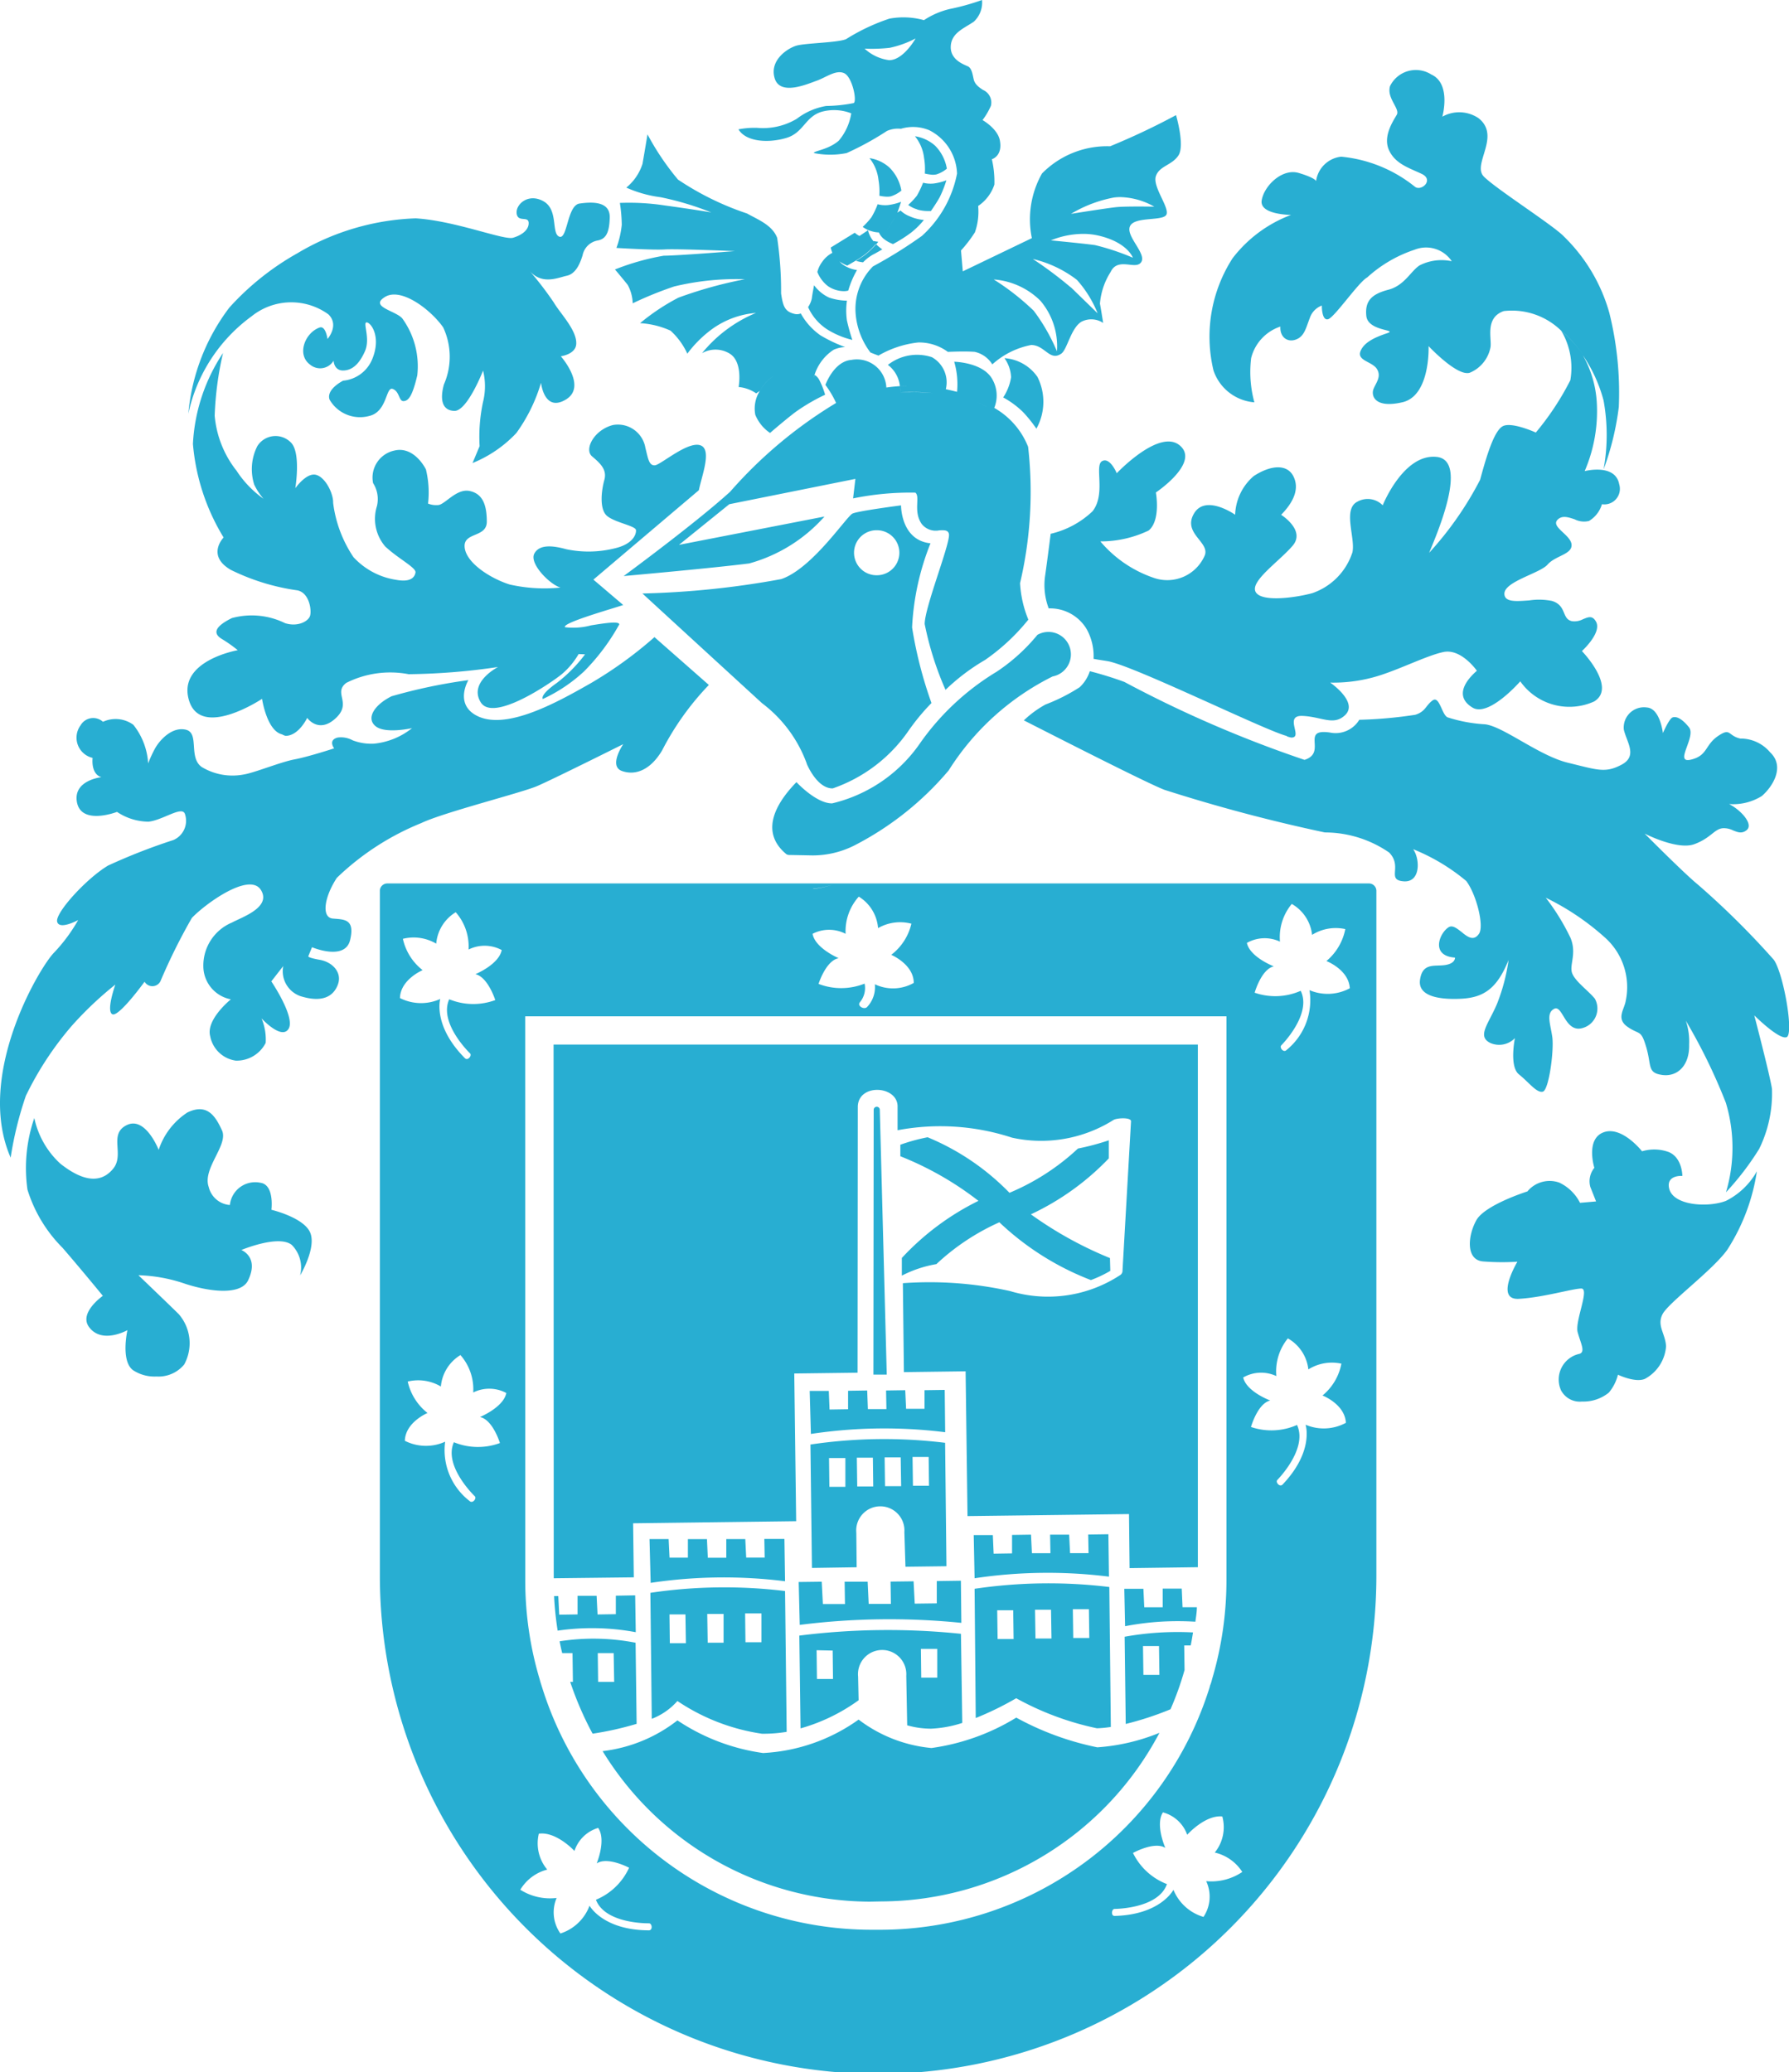
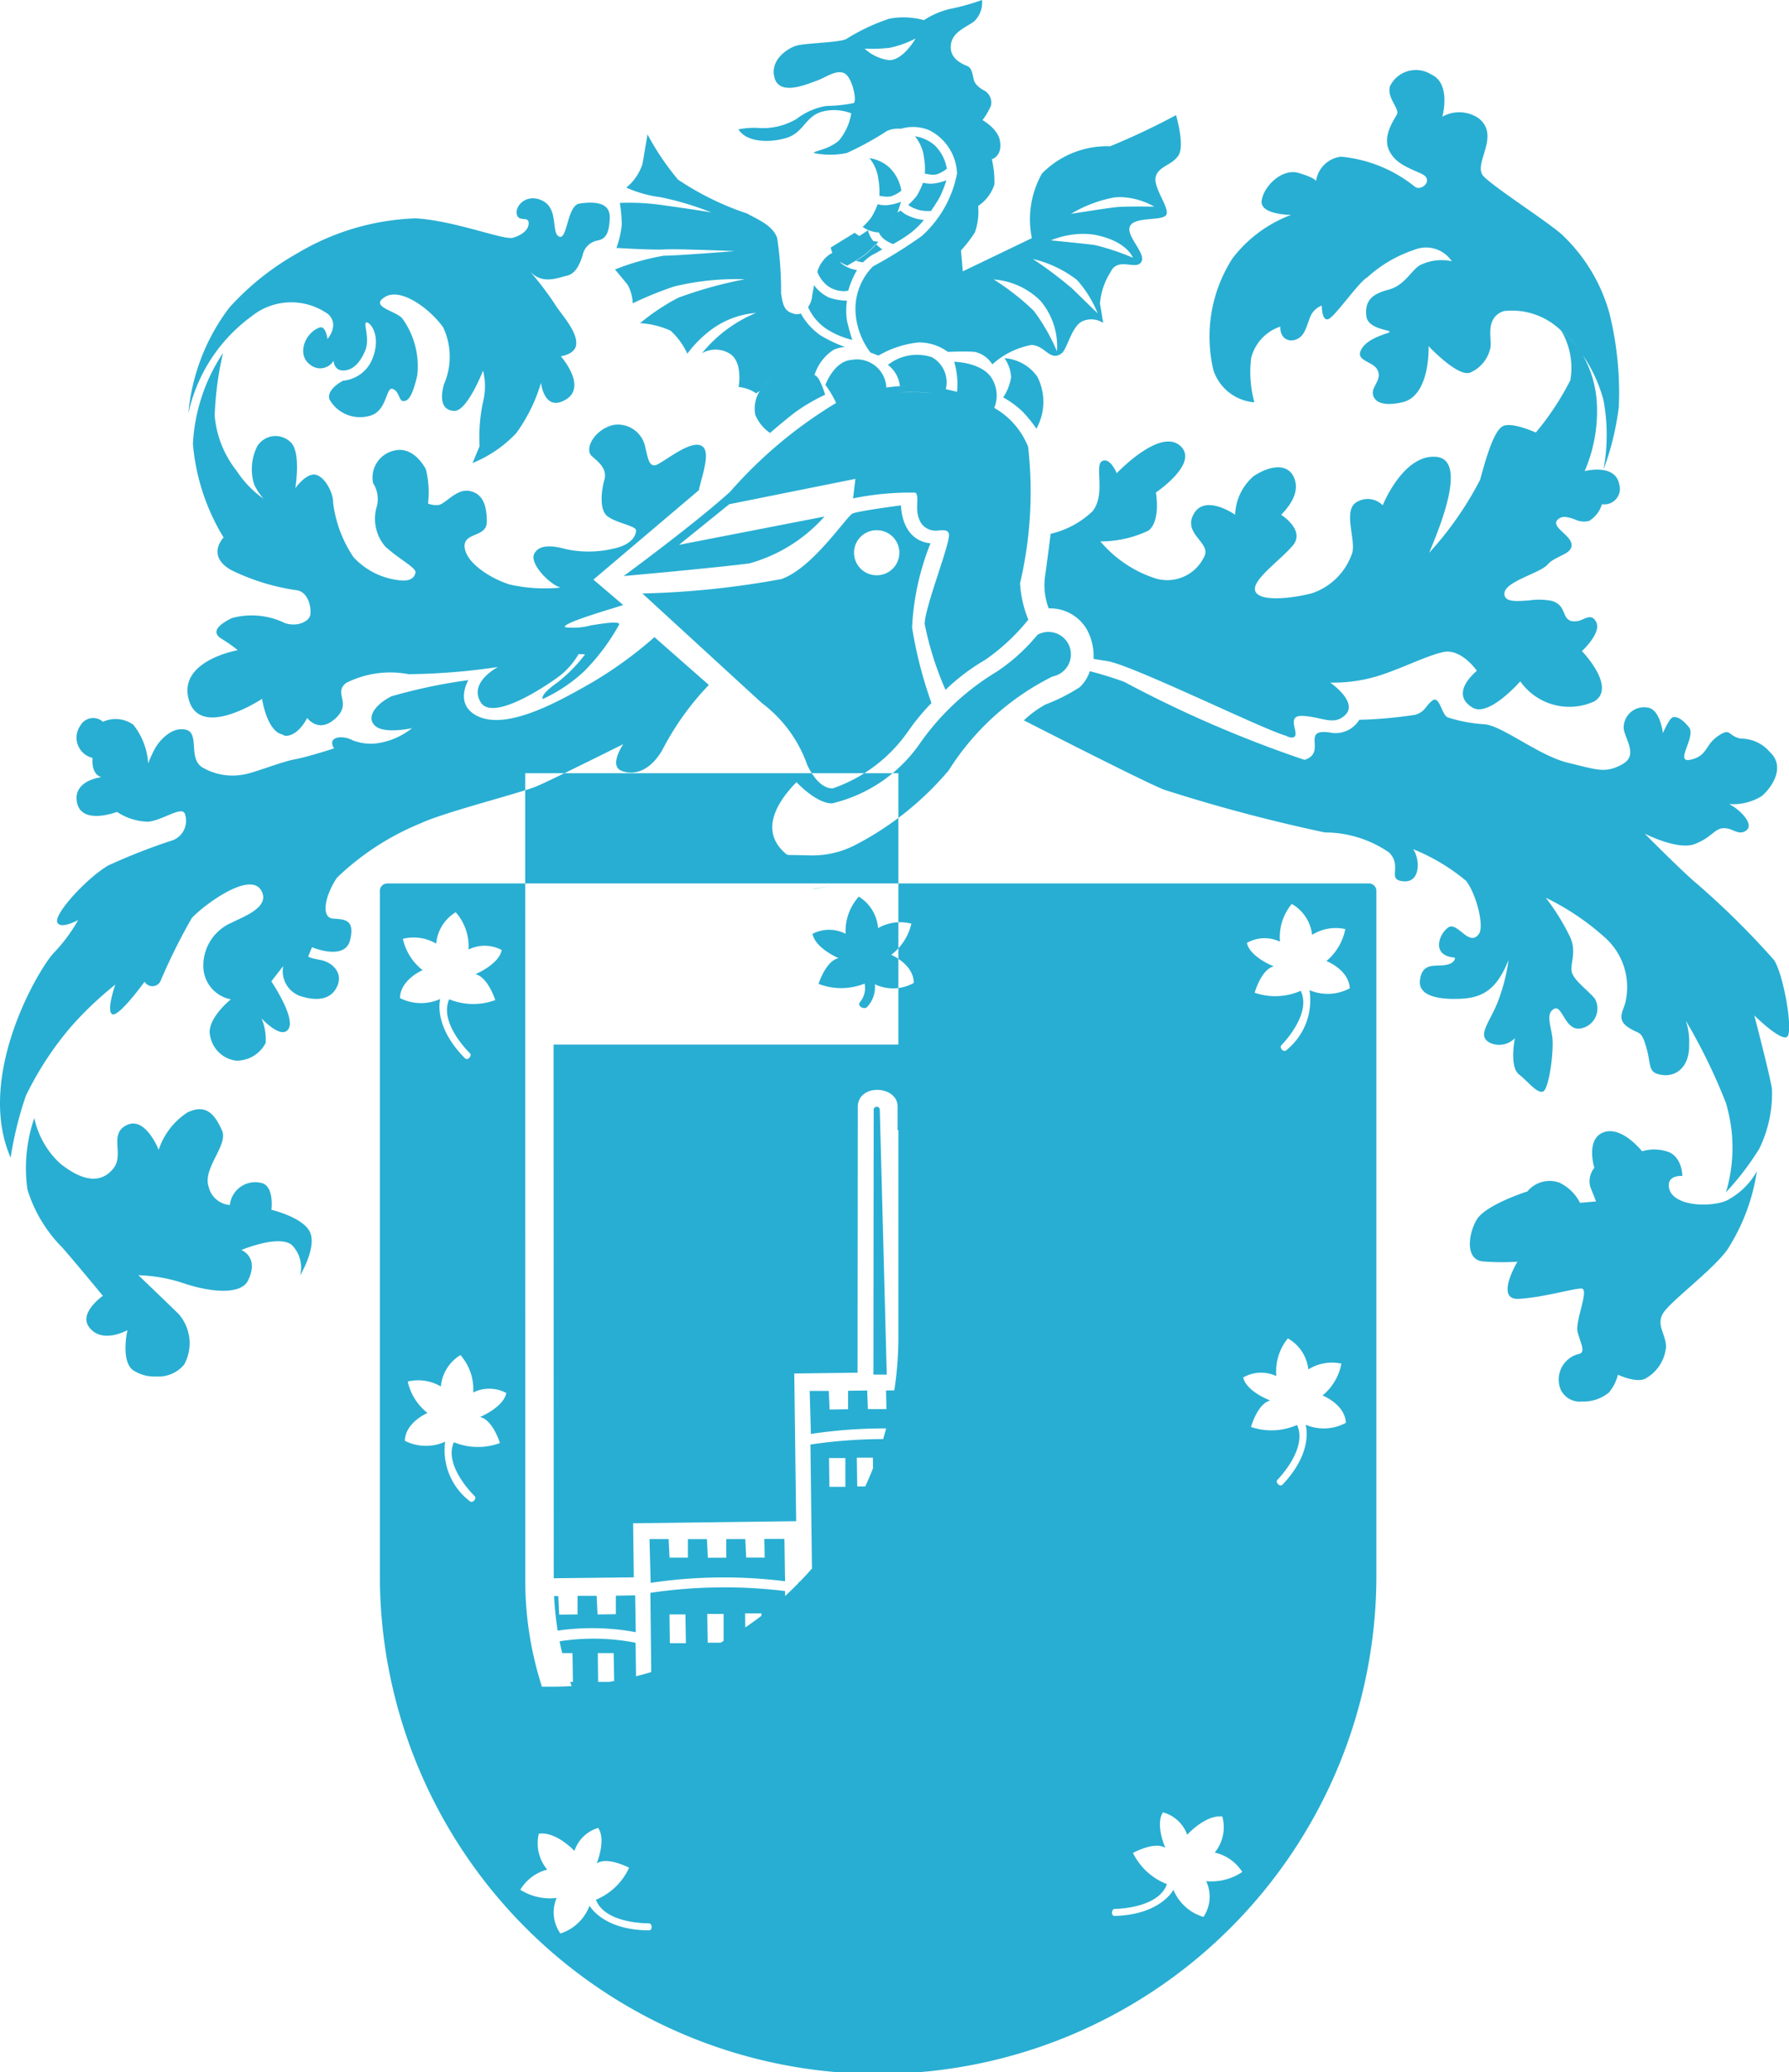
<svg xmlns="http://www.w3.org/2000/svg" width="31.083" height="36" viewBox="0 0 31.083 36">
-   <path id="Unión_36" data-name="Unión 36" d="M6.6,27.37V15.476a.129.129,0,0,1,.129-.129H23.785a.129.129,0,0,1,.129.129V27.37a8.657,8.657,0,0,1-17.314,0Zm3.137,6.218a.8.8,0,0,0,.506-.483s.23.426,1.031.428c.071,0,.057-.124,0-.122,0,0-.758.015-.92-.409a1.092,1.092,0,0,0,.576-.556s-.375-.2-.563-.075c0,0,.17-.407.026-.617a.617.617,0,0,0-.412.4s-.314-.341-.619-.3a.71.71,0,0,0,.146.624.771.771,0,0,0-.468.35.966.966,0,0,0,.631.143A.636.636,0,0,0,9.736,33.587Zm-.611-6.159v.026a6,6,0,0,0,.251,1.719c.007.026.014.052.022.076s.01.033.016.05a6,6,0,0,0,5.7,4.223h.205a6,6,0,0,0,5.7-4.223c0-.017.011-.033.016-.05a.653.653,0,0,0,.022-.076,6.032,6.032,0,0,0,.251-1.719v-9.8H9.125ZM20.91,33.3a.633.633,0,0,0,.047-.621.962.962,0,0,0,.627-.16.773.773,0,0,0-.478-.337.7.7,0,0,0,.131-.627c-.3-.03-.61.318-.61.318a.615.615,0,0,0-.422-.389c-.137.214.042.617.042.617-.189-.12-.562.088-.562.088a1.093,1.093,0,0,0,.59.541c-.15.43-.908.431-.908.431-.056,0-.068.125,0,.122.8-.021,1.021-.454,1.021-.454A.809.809,0,0,0,20.91,33.3ZM8.16,26.076c.051.05.129-.047.088-.085,0,0-.548-.523-.362-.937a1.1,1.1,0,0,0,.8.014s-.124-.407-.347-.452c0,0,.409-.168.458-.417a.624.624,0,0,0-.575-.009A.9.9,0,0,0,8,23.54a.711.711,0,0,0-.34.546A.772.772,0,0,0,7.084,24a.96.96,0,0,0,.344.546s-.385.16-.394.483a.81.81,0,0,0,.7.016A1.115,1.115,0,0,0,8.16,26.076Zm14.034-.368c-.04.038.04.133.09.081.552-.579.4-1.039.4-1.039a.807.807,0,0,0,.7-.033c-.016-.324-.406-.475-.406-.475a.941.941,0,0,0,.328-.553.77.77,0,0,0-.574.1.709.709,0,0,0-.356-.539.906.906,0,0,0-.2.655.624.624,0,0,0-.576.024c.056.247.47.4.47.4-.22.051-.335.46-.335.46a1.1,1.1,0,0,0,.8-.035C22.729,25.169,22.194,25.708,22.194,25.708ZM8.078,18.383c.051.05.127-.047.088-.085,0,0-.548-.525-.361-.939a1.1,1.1,0,0,0,.8.014s-.126-.4-.345-.45c0,0,.408-.168.457-.419a.626.626,0,0,0-.576-.009.9.9,0,0,0-.223-.648.708.708,0,0,0-.339.546A.77.77,0,0,0,7,16.309a.946.946,0,0,0,.343.544s-.386.162-.394.485a.81.81,0,0,0,.7.016S7.515,17.816,8.078,18.383Zm14.185-.225c-.04.04.04.136.089.083a1.114,1.114,0,0,0,.4-1.04.809.809,0,0,0,.7-.033c-.017-.323-.406-.473-.406-.473a.966.966,0,0,0,.328-.555.773.773,0,0,0-.577.1.707.707,0,0,0-.353-.537.9.9,0,0,0-.205.655.626.626,0,0,0-.575.022c.054.249.468.407.468.407-.218.05-.333.458-.333.458a1.093,1.093,0,0,0,.8-.033C22.8,17.621,22.263,18.158,22.263,18.158Zm-7.318-.752c-.063.064.06.137.116.092a.5.5,0,0,0,.139-.4.73.73,0,0,0,.676-.023c0-.323-.391-.488-.391-.488a.952.952,0,0,0,.35-.541.769.769,0,0,0-.579.077.706.706,0,0,0-.335-.547.9.9,0,0,0-.229.646.623.623,0,0,0-.574,0c.044.25.453.423.453.423-.223.042-.349.447-.349.447a1.094,1.094,0,0,0,.8-.005A.383.383,0,0,1,14.944,17.406Zm7.142-1.792h0l0,0A.01.01,0,0,0,22.086,15.614Zm-8.013-.173h0Zm.056,0a1.5,1.5,0,0,0,.355-.079A1.5,1.5,0,0,1,14.129,15.437Zm.984,17.594A5.471,5.471,0,0,1,10.47,30.42a2.6,2.6,0,0,0,1.3-.534,3.558,3.558,0,0,0,1.488.567,3.121,3.121,0,0,0,1.66-.581,2.462,2.462,0,0,0,1.266.494,3.816,3.816,0,0,0,1.473-.528,5.007,5.007,0,0,0,1.408.516,3.479,3.479,0,0,0,1.08-.252,5.488,5.488,0,0,1-4.828,2.929ZM9.954,30.507h0a.069.069,0,0,0,.008.018A.17.17,0,0,0,9.954,30.507Zm-.047-1.29h.047l-.007-.5-.179,0c-.017-.067-.032-.137-.045-.205a3.828,3.828,0,0,1,1.32.025l.018,1.409a5.462,5.462,0,0,1-.765.171A5.727,5.727,0,0,1,9.907,29.217Zm.479-.5.006.5.279,0-.009-.5Zm1.382.834a1.13,1.13,0,0,1-.444.308L11.3,27.67a8.742,8.742,0,0,1,2.34-.031l.028,2.446a2.435,2.435,0,0,1-.411.033H13.24A3.551,3.551,0,0,1,11.769,29.549Zm-.136-1.506.006.5.279,0-.008-.5Zm.656-.008.008.5.276,0,0-.5Zm.658-.009.006.5.278,0,0-.5Zm2.816,1.945-.016-.861a.42.42,0,1,0-.837.012l.009.412a3.2,3.2,0,0,1-1.009.489l-.021-1.612a12.32,12.32,0,0,1,2.808-.031l.023,1.548a2.028,2.028,0,0,1-.539.1h-.016A1.511,1.511,0,0,1,15.764,29.972Zm-1.574-1.306.006.5.279,0-.006-.494ZM16,28.644l.006.5.278,0,0-.5Zm1.653.859a5.383,5.383,0,0,1-.7.342L16.933,27.6a8.771,8.771,0,0,1,2.341-.031L19.3,30a1.95,1.95,0,0,1-.236.023h-.006A5.033,5.033,0,0,1,17.654,29.5Zm-.327-1.53.007.5.278,0-.007-.5Zm.657-.009.008.5.278,0-.008-.5Zm.657-.009.007.5.279,0-.007-.5Zm.9.478a5.177,5.177,0,0,1,1.188-.075c-.012.075-.024.151-.04.226l-.113,0,.006.427a5.258,5.258,0,0,1-.244.682,5.411,5.411,0,0,1-.778.255Zm.319.162.007.5.278,0-.007-.5ZM9.689,28.327a5.514,5.514,0,0,1-.062-.6H9.7l.016.323.319-.005,0-.323.331,0,.016.324.318-.005,0-.321.336-.006.01.64A4.142,4.142,0,0,0,9.689,28.327Zm9.845-.727.332,0,.015.321.32,0,0-.324.331,0,.014.323.249,0c0,.083-.015.169-.026.252a4.824,4.824,0,0,0-1.221.078Zm-5.657-.118.4-.005.02.388.384,0-.006-.388.4,0,.018.386.386,0-.006-.388.4-.005.02.388.383-.005,0-.387.419-.006.008.732a12.408,12.408,0,0,0-2.808.035Zm-2.592-.746.332,0,.016.323.319,0,0-.322.331,0,.015.323.321,0,0-.324.33,0,.016.322.321,0-.006-.324.349,0,.011.735a8.564,8.564,0,0,0-2.335.028Zm-1.667-8.59H20.812v9.079l-1.186.016-.01-.939-2.806.035-.033-2.515-1.072.014-.018-1.545a6.444,6.444,0,0,1,1.862.137,2.284,2.284,0,0,0,1.917-.28.088.088,0,0,0,.037-.075l.148-2.595c0-.07-.236-.058-.3-.025a2.359,2.359,0,0,1-1.768.31,4.005,4.005,0,0,0-1.988-.129l0-.422c-.012-.356-.679-.391-.691.009L14.9,23.846l-1.1.014.033,2.566L11,26.462l.012.939-1.391.016Zm7.3,8.521.332,0,.014.323.32-.005,0-.321.329-.005.016.323.322,0-.006-.323.331,0,.016.322.321,0-.006-.324.351-.005.01.737a8.563,8.563,0,0,0-2.335.028Zm-2.837-1.573a8.688,8.688,0,0,1,2.34-.03l.023,2.144-.712.009-.019-.6a.419.419,0,1,0-.835.009l.006.6-.777.012Zm.323.235.006.5.278,0,0-.5Zm.483-.007.007.5.278,0-.006-.5Zm.483-.005.007.5.28,0-.008-.5Zm.485-.007.007.5.279,0-.006-.5Zm-1.787-1.147.332,0,.013.323.322-.005,0-.321.332-.005.012.323.322,0-.006-.323.333-.005.015.323.32,0,0-.323.351-.005.008.735a8.544,8.544,0,0,0-2.333.03Zm13.059,0a.457.457,0,0,1,.317-.645c.106-.035.018-.185-.033-.376s.214-.759.063-.758-.66.155-1.085.179-.025-.645-.025-.645a4.193,4.193,0,0,1-.6-.005c-.3-.028-.262-.449-.113-.716s.887-.5.887-.5a.5.5,0,0,1,.554-.153.774.774,0,0,1,.36.351l.279-.024s-.031-.078-.1-.252a.37.37,0,0,1,.07-.332s-.157-.5.161-.617.668.33.668.33a.734.734,0,0,1,.466.014c.235.1.234.414.234.414s-.274-.022-.232.205c.054.309.666.351.988.229a1.265,1.265,0,0,0,.539-.515,3.468,3.468,0,0,1-.516,1.366c-.262.363-1.023.918-1.124,1.118s.049.331.062.556a.7.7,0,0,1-.369.567c-.168.071-.467-.073-.467-.073a.777.777,0,0,1-.158.311.7.7,0,0,1-.467.155A.367.367,0,0,1,27.13,24.166ZM2.308,23.8c-.214-.165-.094-.693-.094-.693s-.446.252-.669-.057c-.178-.247.242-.539.242-.539s-.378-.462-.7-.834a2.455,2.455,0,0,1-.61-1.012,2.673,2.673,0,0,1,.119-1.243,1.5,1.5,0,0,0,.449.79c.343.273.683.384.923.088.2-.248-.088-.6.236-.756s.553.431.553.431a1.234,1.234,0,0,1,.5-.65c.34-.163.484.058.6.312s-.344.659-.231.982a.409.409,0,0,0,.368.314.442.442,0,0,1,.533-.386c.244.037.189.469.189.469s.567.134.675.4-.176.74-.176.74a.559.559,0,0,0-.146-.53c-.229-.183-.876.089-.876.089s.316.118.117.528c-.115.24-.592.219-1.086.061a2.722,2.722,0,0,0-.819-.151s.511.489.7.675a.77.77,0,0,1,.095.876.578.578,0,0,1-.482.208A.676.676,0,0,1,2.308,23.8ZM15.18,19.279a.053.053,0,1,1,.106,0l.121,4.6h-.232Zm2.184,1.954a3.97,3.97,0,0,0-1.095.727,2.061,2.061,0,0,0-.6.2l0-.307A4.557,4.557,0,0,1,17,20.861a5.54,5.54,0,0,0-1.357-.775l0-.2a3.224,3.224,0,0,1,.474-.13,4.242,4.242,0,0,1,1.422.965,4,4,0,0,0,1.19-.769,4.273,4.273,0,0,0,.536-.143l0,.314a4.531,4.531,0,0,1-1.354.972,6.635,6.635,0,0,0,1.374.76l.006.222a2.142,2.142,0,0,1-.337.16A4.831,4.831,0,0,1,17.363,21.233Zm12.626-2.065a9.83,9.83,0,0,0-.7-1.437,1.121,1.121,0,0,1,.058.413c.01.362-.2.565-.465.53s-.186-.16-.279-.478-.114-.212-.323-.356-.059-.3-.034-.457a1.154,1.154,0,0,0-.366-1.1,4.429,4.429,0,0,0-1.024-.688,3.9,3.9,0,0,1,.431.7c.114.283-.033.478.032.623s.275.29.39.431a.352.352,0,0,1-.245.517c-.134.024-.215-.075-.277-.174s-.113-.206-.185-.167c-.144.076-.066.259-.033.488s-.058.923-.164.951-.243-.163-.415-.3-.07-.63-.07-.63a.381.381,0,0,1-.43.083c-.234-.118-.029-.328.12-.681a3.292,3.292,0,0,0,.2-.76c-.2.5-.435.65-.81.673-.341.019-.771-.021-.729-.327s.257-.229.439-.258.168-.129.168-.129c-.432-.03-.268-.429-.11-.527.068-.043.146.021.228.085.1.082.207.164.3.028s-.047-.687-.222-.917a3.436,3.436,0,0,0-.922-.552c.12.168.134.583-.168.558s-.01-.254-.249-.5a1.97,1.97,0,0,0-1.117-.349,28.554,28.554,0,0,1-2.789-.741c-.3-.115-1.895-.928-2.441-1.206a1.785,1.785,0,0,1,.377-.276,3.148,3.148,0,0,0,.593-.3.661.661,0,0,0,.176-.278,6.2,6.2,0,0,1,.6.186A20.644,20.644,0,0,0,22.665,13.2c.4-.124-.077-.549.44-.475a.482.482,0,0,0,.512-.221,7.623,7.623,0,0,0,.973-.087c.181-.057.178-.16.3-.249s.161.256.263.294a2.572,2.572,0,0,0,.644.12c.316.031.939.546,1.448.669s.644.184.929.033.088-.393.039-.61a.352.352,0,0,1,.4-.384c.232.016.279.445.279.445s.107-.247.166-.271.156.007.287.17-.266.631.03.563.244-.253.472-.409.169-.007.39.042a.669.669,0,0,1,.517.238c.266.249.044.6-.144.761a.946.946,0,0,1-.568.139c.2.1.438.354.3.457-.084.063-.154.03-.232,0a.364.364,0,0,0-.159-.038c-.161,0-.217.17-.514.278s-.862-.184-.862-.184.682.688.924.885a14.212,14.212,0,0,1,1.32,1.307c.168.236.353,1.292.223,1.344s-.562-.378-.562-.378.276,1.057.307,1.277a2.182,2.182,0,0,1-.222,1.042,4.815,4.815,0,0,1-.577.754A2.706,2.706,0,0,0,29.989,19.168ZM.936,16.552a2.865,2.865,0,0,0,.422-.569s-.329.18-.365.028.506-.749.885-.975a10.3,10.3,0,0,1,1.134-.443.364.364,0,0,0,.2-.456c-.053-.141-.383.111-.632.137a1,1,0,0,1-.547-.17s-.644.249-.7-.193c-.045-.36.428-.41.428-.41-.189-.057-.152-.335-.152-.335A.361.361,0,0,1,1.4,12.6a.253.253,0,0,1,.389-.061.523.523,0,0,1,.528.052,1.188,1.188,0,0,1,.257.671,2.152,2.152,0,0,1,.118-.257c.077-.141.293-.386.536-.329s.041.478.275.647a1.034,1.034,0,0,0,.738.13c.18-.029.639-.217.876-.261S5.806,13,5.806,13s-.111-.141.058-.187a.422.422,0,0,1,.264.048.91.91,0,0,0,.367.058,1.251,1.251,0,0,0,.664-.27s-.466.106-.635-.035-.013-.374.28-.519a9.307,9.307,0,0,1,1.334-.28s-.241.4.127.608c.511.289,1.431-.231,2-.555a7.041,7.041,0,0,0,1.106-.8l.945.831a4.8,4.8,0,0,0-.811,1.135c-.2.339-.463.445-.7.359s.024-.466.024-.466-1.228.614-1.5.73-1.625.457-2.007.64a4.6,4.6,0,0,0-1.47.953c-.226.348-.266.69-.069.707s.388.005.3.373-.662.125-.662.125l-.064.156s-.021.024.2.063.392.221.313.431-.276.316-.649.2a.459.459,0,0,1-.3-.523l-.207.266s.422.624.3.824-.47-.181-.47-.181a.947.947,0,0,1,.072.426.565.565,0,0,1-.519.308A.527.527,0,0,1,3.652,18c-.078-.289.359-.64.359-.64a.588.588,0,0,1-.478-.565.81.81,0,0,1,.5-.77c.164-.09.688-.262.5-.565-.2-.318-.972.245-1.2.487a10.2,10.2,0,0,0-.546,1.1.157.157,0,0,1-.275.007s-.448.619-.56.565.052-.515.052-.515a6.081,6.081,0,0,0-.76.72,5.578,5.578,0,0,0-.795,1.213A6.182,6.182,0,0,0,.185,20.11C-.438,18.683.692,16.8.936,16.552Zm12.762-1.7-.031-.01c-.524-.428-.1-.977.171-1.255,0,0,.343.372.62.369A2.578,2.578,0,0,0,15.993,12.9a4.412,4.412,0,0,1,1.325-1.232,3.2,3.2,0,0,0,.707-.64.39.39,0,1,1,.264.723,4.5,4.5,0,0,0-1.806,1.632,5.323,5.323,0,0,1-1.631,1.3,1.609,1.609,0,0,1-.733.177Zm.319-1.587a2.293,2.293,0,0,0-.778-1.05c-.67-.614-1.592-1.459-2.077-1.905a15.162,15.162,0,0,0,2.411-.25c.543-.184,1.137-1.093,1.24-1.139s.842-.142.842-.142-.006.606.512.659a4.5,4.5,0,0,0-.32,1.462,7.3,7.3,0,0,0,.337,1.313,3.76,3.76,0,0,0-.4.483,2.651,2.651,0,0,1-1.316,1C14.193,13.7,14.017,13.269,14.017,13.269Zm1.207-4.054a.391.391,0,1,0,.011.782.391.391,0,0,0,0-.782Zm7.132,3.574c-.387-.1-2.663-1.224-3.114-1.3-.085-.014-.159-.024-.242-.04a.965.965,0,0,0-.117-.511.738.738,0,0,0-.662-.365,1.139,1.139,0,0,1-.066-.542c.042-.294.1-.754.1-.754a1.571,1.571,0,0,0,.727-.391c.237-.3.028-.795.166-.871s.255.21.255.21.738-.783,1.095-.483-.415.817-.415.817.089.485-.126.661a1.928,1.928,0,0,1-.839.189,2.1,2.1,0,0,0,.945.639.709.709,0,0,0,.871-.4c.083-.229-.39-.381-.189-.723s.715.021.715.021a.925.925,0,0,1,.323-.672c.307-.2.581-.205.687,0s.024.433-.211.673c0,0,.43.268.2.537s-.727.606-.647.794.658.118.986.031a1.113,1.113,0,0,0,.7-.711c.054-.252-.175-.751.088-.88a.365.365,0,0,1,.438.064s.359-.9.936-.841-.025,1.406-.129,1.666a5.849,5.849,0,0,0,.885-1.268c.105-.386.241-.86.4-.934s.568.113.568.113a4.8,4.8,0,0,0,.6-.909,1.264,1.264,0,0,0-.157-.858,1.223,1.223,0,0,0-1-.343c-.339.118-.2.494-.232.636a.6.6,0,0,1-.358.435c-.218.071-.716-.462-.716-.462s.035.862-.455.975-.549-.122-.5-.236.136-.212.058-.341-.35-.144-.287-.308.272-.25.465-.315-.335-.029-.363-.3.106-.382.384-.455.386-.32.54-.422a.84.84,0,0,1,.561-.073.537.537,0,0,0-.646-.2,2.29,2.29,0,0,0-.823.481c-.154.085-.571.7-.682.727s-.107-.238-.107-.238a.349.349,0,0,0-.209.217c-.07.181-.095.32-.243.374s-.279-.045-.268-.226a.775.775,0,0,0-.508.548,2,2,0,0,0,.056.768.817.817,0,0,1-.71-.553,2.515,2.515,0,0,1,.331-1.949,2.294,2.294,0,0,1,1.017-.754s-.549,0-.511-.25.354-.565.645-.478.3.141.3.141a.494.494,0,0,1,.436-.424,2.4,2.4,0,0,1,1.28.521c.111.089.341-.118.118-.223s-.46-.175-.568-.414.075-.506.136-.612-.182-.292-.116-.5a.5.5,0,0,1,.716-.2c.353.16.192.733.192.733a.6.6,0,0,1,.629.026c.395.312-.115.8.09,1.012s1.224.858,1.4,1.05a2.968,2.968,0,0,1,.782,1.319,5.746,5.746,0,0,1,.165,1.636,4.822,4.822,0,0,1-.265,1.086,3.337,3.337,0,0,0,0-1.2,2.556,2.556,0,0,0-.359-.784,1.882,1.882,0,0,1,.241.812,2.63,2.63,0,0,1-.21,1.2s.532-.139.6.229a.27.27,0,0,1-.3.346.506.506,0,0,1-.225.291.361.361,0,0,1-.25-.029c-.105-.035-.21-.071-.288,0-.145.127.22.265.235.438s-.279.191-.416.348-.78.3-.75.523c.016.134.215.115.431.1a1.146,1.146,0,0,1,.394.009c.262.08.164.313.349.352a.319.319,0,0,0,.19-.034c.09-.036.164-.074.229.046.1.193-.247.507-.247.507s.611.631.214.875a1.043,1.043,0,0,1-1.285-.349s-.545.626-.828.457-.18-.419.074-.641c0,0-.271-.391-.582-.325s-.826.337-1.232.443a2.656,2.656,0,0,1-.734.088s.5.342.255.568c-.2.185-.4.026-.732.011-.173-.009-.166.09-.146.188s.053.188-.053.188A.364.364,0,0,1,22.355,12.789Zm5.151-6.618a2.943,2.943,0,0,0-.536-.708,2.943,2.943,0,0,1,.536.708ZM27.2,5.81a2.189,2.189,0,0,1,.31.361,2.21,2.21,0,0,0-.31-.363c-.019-.017-.043-.036-.065-.055C27.154,5.771,27.179,5.791,27.2,5.81ZM4.9,12.757c-.265-.062-.347-.617-.347-.617s-1.066.711-1.27.024.848-.869.848-.869a2.423,2.423,0,0,0-.273-.193c-.17-.1-.121-.221.171-.365a1.313,1.313,0,0,1,.923.088c.218.071.412-.031.437-.134s-.016-.388-.218-.435A3.8,3.8,0,0,1,4.011,9.9c-.433-.25-.126-.563-.126-.563a3.717,3.717,0,0,1-.533-1.625,3.133,3.133,0,0,1,.523-1.58,5.659,5.659,0,0,0-.145,1.09,1.792,1.792,0,0,0,.381.957,1.794,1.794,0,0,0,.467.485,1.1,1.1,0,0,1-.161-.245.885.885,0,0,1,.054-.669.373.373,0,0,1,.577-.069c.188.168.083.8.083.8s.191-.273.357-.233.306.328.3.488a2.171,2.171,0,0,0,.353.942,1.267,1.267,0,0,0,.744.395c.247.045.319-.042.334-.127s-.3-.24-.527-.454a.738.738,0,0,1-.143-.7.514.514,0,0,0-.067-.4.48.48,0,0,1,.37-.565c.28-.068.474.184.548.327a1.689,1.689,0,0,1,.037.594.381.381,0,0,0,.17.026c.119,0,.319-.292.551-.245s.3.249.3.533-.41.176-.385.445.439.537.779.646a2.737,2.737,0,0,0,.887.054c-.18-.048-.549-.416-.455-.591s.354-.13.555-.075a1.884,1.884,0,0,0,.844-.016c.313-.073.373-.242.367-.316s-.358-.129-.5-.244-.1-.448-.05-.627-.07-.289-.213-.41.035-.462.365-.545a.485.485,0,0,1,.562.4c.046.179.06.308.165.3s.61-.459.816-.335c.162.1,0,.515-.053.768l-1.832,1.553.518.441c-.176.061-1.078.314-1.01.386a1.189,1.189,0,0,0,.453-.033c.239-.038.484-.076.489-.017a3.689,3.689,0,0,1-.612.817,2.738,2.738,0,0,1-.717.48c-.018-.029,0-.108.247-.282a2.586,2.586,0,0,0,.487-.494l-.112-.005a1.312,1.312,0,0,1-.3.356c-.185.149-1.183.833-1.4.483s.3-.614.3-.614a11.324,11.324,0,0,1-1.553.125,1.7,1.7,0,0,0-1.084.151c-.235.181.109.346-.187.617s-.492-.009-.492-.009-.146.312-.376.312A.263.263,0,0,1,4.9,12.757ZM16.066,10.84c0-.294.453-1.415.421-1.565-.015-.069-.083-.066-.167-.062a.311.311,0,0,1-.306-.111c-.152-.219-.021-.471-.11-.544a4.949,4.949,0,0,0-1.082.1l.04-.339-2.191.44-.874.706,2.528-.492a2.71,2.71,0,0,1-1.308.815c-.647.082-2.181.219-2.181.219s1.246-.915,1.85-1.465A7.788,7.788,0,0,1,14.527,7a3,3,0,0,1,.635-.226c.081-.017.162-.031.239-.042,0,.005,0,.011,0,.017s0-.012,0-.017c.079-.012.156-.019.234-.024s.128-.006.19-.006c-.062,0-.127,0-.19.006a.53.53,0,0,0-.208-.369.819.819,0,0,1,.764-.134.5.5,0,0,1,.242.556c.064.014.132.03.2.047,0,.05-.007.085-.007.085s0-.033.007-.085a2.376,2.376,0,0,1,.644.279,1.35,1.35,0,0,1,.586.675,6.932,6.932,0,0,1-.14,2.368,1.937,1.937,0,0,0,.144.634,3.58,3.58,0,0,1-.751.7,3.588,3.588,0,0,0-.688.52A5.486,5.486,0,0,1,16.066,10.84Zm1.188-3.711a1.7,1.7,0,0,0-.289-.145A1.793,1.793,0,0,1,17.255,7.129Zm-1.231-.313a3.809,3.809,0,0,1,.391.038h0c-.019,0-.226-.033-.388-.04s-.382,0-.382,0a.53.53,0,0,0-.009-.1.812.812,0,0,1,.009.1s.074,0,.172,0C15.882,6.812,15.956,6.813,16.023,6.816Zm-7.69.934a2.882,2.882,0,0,1,.06-.77,1.126,1.126,0,0,0,0-.542s-.275.708-.5.7-.247-.22-.18-.46A1.2,1.2,0,0,0,7.7,5.687c-.216-.308-.73-.7-1.01-.529s.188.24.3.374a1.419,1.419,0,0,1,.26.989c-.086.363-.153.443-.238.447s-.068-.17-.19-.212-.091.4-.411.471a.61.61,0,0,1-.685-.285c-.063-.182.236-.329.236-.329a.606.606,0,0,0,.511-.388c.148-.372-.022-.615-.1-.624s.067.275-.032.5-.224.335-.382.335-.163-.17-.163-.17a.272.272,0,0,1-.405.071c-.246-.177-.088-.562.164-.648.105-.034.135.2.135.2s.211-.238.016-.428a1.1,1.1,0,0,0-1.334.033,2.83,2.83,0,0,0-1.1,1.693,3.569,3.569,0,0,1,.713-1.844,4.679,4.679,0,0,1,1.183-.944,4.288,4.288,0,0,1,2.055-.606c.687.042,1.531.384,1.691.337s.278-.142.271-.262-.187,0-.208-.158.2-.362.465-.214.132.558.275.615.136-.544.352-.575.532-.043.525.243-.079.377-.217.4a.326.326,0,0,0-.255.257c-.045.145-.118.32-.274.354s-.425.163-.644-.081a5.878,5.878,0,0,1,.42.549c.105.181.4.477.388.714-.006.184-.268.217-.268.217s.465.525.087.752S9.4,6.649,9.4,6.649a2.877,2.877,0,0,1-.429.874,2.162,2.162,0,0,1-.761.521Zm4.79-.544a.573.573,0,0,1,.078-.414c-.039.024-.062.042-.062.042a.638.638,0,0,0-.306-.111s.084-.449-.167-.587a.471.471,0,0,0-.469,0,2.378,2.378,0,0,1,.938-.7,1.508,1.508,0,0,0-.806.313,2.034,2.034,0,0,0-.387.395,1.231,1.231,0,0,0-.292-.4,1.481,1.481,0,0,0-.529-.13,3.727,3.727,0,0,1,.666-.443,7.378,7.378,0,0,1,1.154-.32,4.616,4.616,0,0,0-1.226.125,6.337,6.337,0,0,0-.722.293.708.708,0,0,0-.087-.32c-.079-.1-.221-.268-.221-.268a4.247,4.247,0,0,1,.848-.239c.238,0,1.236-.08,1.236-.08s-1.01-.042-1.219-.029-.84-.026-.84-.026a1.671,1.671,0,0,0,.093-.4,2.677,2.677,0,0,0-.033-.382,4.1,4.1,0,0,1,.787.045c.49.067.8.12.8.12a5.076,5.076,0,0,0-.88-.264,2.108,2.108,0,0,1-.595-.167.879.879,0,0,0,.281-.412c.037-.21.087-.513.087-.513a4.529,4.529,0,0,0,.53.786,4.985,4.985,0,0,0,1.2.589c.188.106.438.2.523.423a6.241,6.241,0,0,1,.068.966c.034.231.069.313.229.354a.175.175,0,0,0,.113-.007,1.135,1.135,0,0,0,.34.379,2.45,2.45,0,0,0,.431.205.547.547,0,0,0-.2.047.818.818,0,0,0-.332.437l-.014-.011.014.011c-.011.036-.018.061-.02.064s.011-.028.023-.064a.231.231,0,0,1,.081.09,1.419,1.419,0,0,1,.1.254,3.354,3.354,0,0,0-.5.29c-.151.11-.457.374-.457.374A.7.7,0,0,1,13.123,7.206Zm.332-.682a.691.691,0,0,0-.254.268.706.706,0,0,1,.254-.268l.021-.011Zm.673.061a1.265,1.265,0,0,0-.154-.035A1.265,1.265,0,0,1,14.128,6.584Zm-.389-.05.055,0h0Zm.36-.044a.577.577,0,0,0-.164-.05A.577.577,0,0,1,14.1,6.491Zm-.523-.021a.78.78,0,0,1,.242-.038h0A.78.78,0,0,0,13.576,6.47Zm4.188.678a1.546,1.546,0,0,0-.334-.244.879.879,0,0,0,.137-.351.616.616,0,0,0-.115-.331.761.761,0,0,1,.573.325.963.963,0,0,1-.018.9A2.41,2.41,0,0,0,17.765,7.148Zm-1.136-.337a1.4,1.4,0,0,0-.049-.527s.508.009.666.311a.569.569,0,0,1,.026.5A2.376,2.376,0,0,0,16.629,6.811Zm-2.287-.124s.146-.411.453-.435a.513.513,0,0,1,.606.48c-.081.012-.158.026-.239.043A2.972,2.972,0,0,0,14.527,7,1.7,1.7,0,0,0,14.342,6.688Zm2.6-.574c-.177-.015-.472,0-.472,0a.845.845,0,0,0-.514-.164,1.754,1.754,0,0,0-.692.228s-.067-.024-.14-.054a1.288,1.288,0,0,1-.256-.664,1.049,1.049,0,0,1,.3-.831,7.869,7.869,0,0,0,.851-.53,1.962,1.962,0,0,0,.61-1.083.878.878,0,0,0-.481-.752.731.731,0,0,0-.494-.026.479.479,0,0,0-.243.038,5.106,5.106,0,0,1-.7.384,1.429,1.429,0,0,1-.568,0c-.011-.038.251-.056.432-.216a.967.967,0,0,0,.216-.474.819.819,0,0,0-.5-.031c-.3.08-.322.365-.624.457s-.7.076-.836-.148a1.474,1.474,0,0,1,.324-.026,1.145,1.145,0,0,0,.689-.157,1.154,1.154,0,0,1,.511-.223,2.684,2.684,0,0,0,.478-.05c.062-.034-.023-.456-.166-.52s-.316.075-.478.132-.636.268-.729-.045.226-.52.379-.565S14.557.742,14.7.68a3.464,3.464,0,0,1,.753-.356,1.335,1.335,0,0,1,.6.026,1.408,1.408,0,0,1,.445-.193A3.977,3.977,0,0,0,17.062,0a.453.453,0,0,1-.143.377c-.169.116-.39.193-.4.429s.23.314.3.348.083.164.1.23.066.12.162.179a.239.239,0,0,1,.136.274,1.229,1.229,0,0,1-.146.249s.258.145.3.348c.055.28-.138.332-.138.332a1.72,1.72,0,0,1,.044.44.718.718,0,0,1-.282.372,1.075,1.075,0,0,1-.056.457,2.3,2.3,0,0,1-.242.316l.031.363,1.2-.577a1.622,1.622,0,0,1,.176-1.123,1.587,1.587,0,0,1,1.184-.473A12.13,12.13,0,0,0,20.433,2s.156.526.042.7-.335.181-.393.363.238.541.185.663-.546.029-.632.2.288.475.194.626c-.04.064-.122.056-.213.045-.115-.012-.248-.024-.319.127a1.206,1.206,0,0,0-.186.551c.019.1.056.335.056.335a.372.372,0,0,0-.383-.018c-.182.118-.243.485-.347.553-.2.135-.281-.149-.52-.152a1.4,1.4,0,0,0-.676.337A.482.482,0,0,0,16.938,6.113Zm1.023-.71a3.307,3.307,0,0,1,.4.7,1.221,1.221,0,0,0-.287-.878,1.285,1.285,0,0,0-.811-.37A4.282,4.282,0,0,1,17.962,5.4Zm.644-.41.463.45a1.975,1.975,0,0,0-.36-.581,2.01,2.01,0,0,0-.766-.363A6.952,6.952,0,0,1,18.605,4.993Zm-.346-.817s.564.054.764.082a4.187,4.187,0,0,1,.657.219s-.094-.273-.614-.388a1.161,1.161,0,0,0-.249-.026A1.492,1.492,0,0,0,18.26,4.175Zm1.088-.744a2.257,2.257,0,0,0-.742.283s.623-.1.791-.117.656-.008.656-.008a1.257,1.257,0,0,0-.589-.166A.866.866,0,0,0,19.348,3.432Zm-3.9-2.387c.247,0,.458-.377.458-.377a1.726,1.726,0,0,1-.452.163,2.78,2.78,0,0,1-.434.014A.776.776,0,0,0,15.448,1.045ZM14.375,5.724a.9.9,0,0,1-.335-.389.427.427,0,0,0,.065-.151c.008-.071.039-.229.039-.229a.681.681,0,0,0,.26.214,1,1,0,0,0,.311.054,1.218,1.218,0,0,0,0,.344,3.314,3.314,0,0,0,.094.338A1.475,1.475,0,0,1,14.375,5.724Zm.012-.752a.583.583,0,0,1-.186-.247.5.5,0,0,1,.085-.177.491.491,0,0,1,.176-.156.452.452,0,0,1-.028-.092l.417-.257a.365.365,0,0,0,.082.056l-.31.193.31-.193c.02.012.046.024.075.039-.029-.014-.056-.026-.075-.039L15.081,4a.449.449,0,0,0,.088.181s0,.005,0,.007c.016.019.034.037.047.052a1.322,1.322,0,0,1-.182.176,1.832,1.832,0,0,1-.165.111c-.081.049-.149.087-.149.087a.673.673,0,0,1-.136-.074c.015.014.026.028.042.042a.548.548,0,0,0,.264.109,1.636,1.636,0,0,0-.152.357.262.262,0,0,1-.078.01A.5.5,0,0,1,14.387,4.972Zm.2-.426a.5.5,0,0,1-.107-.163l-.018.009.018-.009a.5.5,0,0,0,.107.163Zm.286-.014c.055-.035.116-.073.166-.111a1.6,1.6,0,0,0,.182-.176c-.015-.016-.033-.033-.049-.052,0,0,0,0,0-.007.052.01.088.014.088.014l-.036.045a.8.8,0,0,0,.105.087s-.092.056-.164.092a.753.753,0,0,0-.17.133A.815.815,0,0,1,14.873,4.532Zm.463-.4a.28.28,0,0,1-.066-.094h0a.467.467,0,0,1-.125-.021.444.444,0,0,1-.156-.076,1.269,1.269,0,0,0,.152-.167,1.4,1.4,0,0,0,.108-.226.509.509,0,0,0,.185.014.993.993,0,0,0,.221-.056s-.028.094-.064.188l.055-.037a.488.488,0,0,0,.158.1.763.763,0,0,0,.248.064,1.391,1.391,0,0,1-.221.219,2.383,2.383,0,0,1-.315.2A.59.59,0,0,1,15.336,4.134Zm.044-.092h0Zm.157-.243a2.593,2.593,0,0,1-.152.237,2.66,2.66,0,0,0,.152-.236c.018-.031.033-.067.051-.1l-.362.221.362-.221C15.57,3.732,15.553,3.769,15.537,3.8Zm.4-.16a.459.459,0,0,1-.157-.077A1.284,1.284,0,0,0,15.93,3.4a1.6,1.6,0,0,0,.108-.226.506.506,0,0,0,.184.014.947.947,0,0,0,.221-.056,1.982,1.982,0,0,1-.114.29c-.059.108-.155.244-.155.244s-.022,0-.056,0A.647.647,0,0,1,15.934,3.639ZM15.278,3.4a1.188,1.188,0,0,0-.015-.276.729.729,0,0,0-.156-.377.665.665,0,0,1,.347.164.741.741,0,0,1,.207.4.539.539,0,0,1-.183.1.325.325,0,0,1-.07.006A.727.727,0,0,1,15.278,3.4Zm.79-.38a1.149,1.149,0,0,0-.013-.278.729.729,0,0,0-.158-.375.676.676,0,0,1,.349.163.742.742,0,0,1,.205.4.53.53,0,0,1-.182.1.33.33,0,0,1-.067.006A.846.846,0,0,1,16.068,3.015Z" fill="#28aed2" />
+   <path id="Unión_36" data-name="Unión 36" d="M6.6,27.37V15.476a.129.129,0,0,1,.129-.129H23.785a.129.129,0,0,1,.129.129V27.37a8.657,8.657,0,0,1-17.314,0Zm3.137,6.218a.8.8,0,0,0,.506-.483s.23.426,1.031.428c.071,0,.057-.124,0-.122,0,0-.758.015-.92-.409a1.092,1.092,0,0,0,.576-.556s-.375-.2-.563-.075c0,0,.17-.407.026-.617a.617.617,0,0,0-.412.4s-.314-.341-.619-.3a.71.71,0,0,0,.146.624.771.771,0,0,0-.468.35.966.966,0,0,0,.631.143A.636.636,0,0,0,9.736,33.587Zm-.611-6.159v.026a6,6,0,0,0,.251,1.719c.007.026.014.052.022.076s.01.033.016.05h.205a6,6,0,0,0,5.7-4.223c0-.017.011-.033.016-.05a.653.653,0,0,0,.022-.076,6.032,6.032,0,0,0,.251-1.719v-9.8H9.125ZM20.91,33.3a.633.633,0,0,0,.047-.621.962.962,0,0,0,.627-.16.773.773,0,0,0-.478-.337.7.7,0,0,0,.131-.627c-.3-.03-.61.318-.61.318a.615.615,0,0,0-.422-.389c-.137.214.042.617.042.617-.189-.12-.562.088-.562.088a1.093,1.093,0,0,0,.59.541c-.15.43-.908.431-.908.431-.056,0-.068.125,0,.122.8-.021,1.021-.454,1.021-.454A.809.809,0,0,0,20.91,33.3ZM8.16,26.076c.051.05.129-.047.088-.085,0,0-.548-.523-.362-.937a1.1,1.1,0,0,0,.8.014s-.124-.407-.347-.452c0,0,.409-.168.458-.417a.624.624,0,0,0-.575-.009A.9.9,0,0,0,8,23.54a.711.711,0,0,0-.34.546A.772.772,0,0,0,7.084,24a.96.96,0,0,0,.344.546s-.385.16-.394.483a.81.81,0,0,0,.7.016A1.115,1.115,0,0,0,8.16,26.076Zm14.034-.368c-.04.038.04.133.09.081.552-.579.4-1.039.4-1.039a.807.807,0,0,0,.7-.033c-.016-.324-.406-.475-.406-.475a.941.941,0,0,0,.328-.553.77.77,0,0,0-.574.1.709.709,0,0,0-.356-.539.906.906,0,0,0-.2.655.624.624,0,0,0-.576.024c.056.247.47.4.47.4-.22.051-.335.46-.335.46a1.1,1.1,0,0,0,.8-.035C22.729,25.169,22.194,25.708,22.194,25.708ZM8.078,18.383c.051.05.127-.047.088-.085,0,0-.548-.525-.361-.939a1.1,1.1,0,0,0,.8.014s-.126-.4-.345-.45c0,0,.408-.168.457-.419a.626.626,0,0,0-.576-.009.9.9,0,0,0-.223-.648.708.708,0,0,0-.339.546A.77.77,0,0,0,7,16.309a.946.946,0,0,0,.343.544s-.386.162-.394.485a.81.81,0,0,0,.7.016S7.515,17.816,8.078,18.383Zm14.185-.225c-.04.04.04.136.089.083a1.114,1.114,0,0,0,.4-1.04.809.809,0,0,0,.7-.033c-.017-.323-.406-.473-.406-.473a.966.966,0,0,0,.328-.555.773.773,0,0,0-.577.1.707.707,0,0,0-.353-.537.9.9,0,0,0-.205.655.626.626,0,0,0-.575.022c.054.249.468.407.468.407-.218.05-.333.458-.333.458a1.093,1.093,0,0,0,.8-.033C22.8,17.621,22.263,18.158,22.263,18.158Zm-7.318-.752c-.063.064.06.137.116.092a.5.5,0,0,0,.139-.4.73.73,0,0,0,.676-.023c0-.323-.391-.488-.391-.488a.952.952,0,0,0,.35-.541.769.769,0,0,0-.579.077.706.706,0,0,0-.335-.547.9.9,0,0,0-.229.646.623.623,0,0,0-.574,0c.044.25.453.423.453.423-.223.042-.349.447-.349.447a1.094,1.094,0,0,0,.8-.005A.383.383,0,0,1,14.944,17.406Zm7.142-1.792h0l0,0A.01.01,0,0,0,22.086,15.614Zm-8.013-.173h0Zm.056,0a1.5,1.5,0,0,0,.355-.079A1.5,1.5,0,0,1,14.129,15.437Zm.984,17.594A5.471,5.471,0,0,1,10.47,30.42a2.6,2.6,0,0,0,1.3-.534,3.558,3.558,0,0,0,1.488.567,3.121,3.121,0,0,0,1.66-.581,2.462,2.462,0,0,0,1.266.494,3.816,3.816,0,0,0,1.473-.528,5.007,5.007,0,0,0,1.408.516,3.479,3.479,0,0,0,1.08-.252,5.488,5.488,0,0,1-4.828,2.929ZM9.954,30.507h0a.069.069,0,0,0,.008.018A.17.17,0,0,0,9.954,30.507Zm-.047-1.29h.047l-.007-.5-.179,0c-.017-.067-.032-.137-.045-.205a3.828,3.828,0,0,1,1.32.025l.018,1.409a5.462,5.462,0,0,1-.765.171A5.727,5.727,0,0,1,9.907,29.217Zm.479-.5.006.5.279,0-.009-.5Zm1.382.834a1.13,1.13,0,0,1-.444.308L11.3,27.67a8.742,8.742,0,0,1,2.34-.031l.028,2.446a2.435,2.435,0,0,1-.411.033H13.24A3.551,3.551,0,0,1,11.769,29.549Zm-.136-1.506.006.5.279,0-.008-.5Zm.656-.008.008.5.276,0,0-.5Zm.658-.009.006.5.278,0,0-.5Zm2.816,1.945-.016-.861a.42.42,0,1,0-.837.012l.009.412a3.2,3.2,0,0,1-1.009.489l-.021-1.612a12.32,12.32,0,0,1,2.808-.031l.023,1.548a2.028,2.028,0,0,1-.539.1h-.016A1.511,1.511,0,0,1,15.764,29.972Zm-1.574-1.306.006.5.279,0-.006-.494ZM16,28.644l.006.5.278,0,0-.5Zm1.653.859a5.383,5.383,0,0,1-.7.342L16.933,27.6a8.771,8.771,0,0,1,2.341-.031L19.3,30a1.95,1.95,0,0,1-.236.023h-.006A5.033,5.033,0,0,1,17.654,29.5Zm-.327-1.53.007.5.278,0-.007-.5Zm.657-.009.008.5.278,0-.008-.5Zm.657-.009.007.5.279,0-.007-.5Zm.9.478a5.177,5.177,0,0,1,1.188-.075c-.012.075-.024.151-.04.226l-.113,0,.006.427a5.258,5.258,0,0,1-.244.682,5.411,5.411,0,0,1-.778.255Zm.319.162.007.5.278,0-.007-.5ZM9.689,28.327a5.514,5.514,0,0,1-.062-.6H9.7l.016.323.319-.005,0-.323.331,0,.016.324.318-.005,0-.321.336-.006.01.64A4.142,4.142,0,0,0,9.689,28.327Zm9.845-.727.332,0,.015.321.32,0,0-.324.331,0,.014.323.249,0c0,.083-.015.169-.026.252a4.824,4.824,0,0,0-1.221.078Zm-5.657-.118.4-.005.02.388.384,0-.006-.388.4,0,.018.386.386,0-.006-.388.4-.005.02.388.383-.005,0-.387.419-.006.008.732a12.408,12.408,0,0,0-2.808.035Zm-2.592-.746.332,0,.016.323.319,0,0-.322.331,0,.015.323.321,0,0-.324.33,0,.016.322.321,0-.006-.324.349,0,.011.735a8.564,8.564,0,0,0-2.335.028Zm-1.667-8.59H20.812v9.079l-1.186.016-.01-.939-2.806.035-.033-2.515-1.072.014-.018-1.545a6.444,6.444,0,0,1,1.862.137,2.284,2.284,0,0,0,1.917-.28.088.088,0,0,0,.037-.075l.148-2.595c0-.07-.236-.058-.3-.025a2.359,2.359,0,0,1-1.768.31,4.005,4.005,0,0,0-1.988-.129l0-.422c-.012-.356-.679-.391-.691.009L14.9,23.846l-1.1.014.033,2.566L11,26.462l.012.939-1.391.016Zm7.3,8.521.332,0,.014.323.32-.005,0-.321.329-.005.016.323.322,0-.006-.323.331,0,.016.322.321,0-.006-.324.351-.005.01.737a8.563,8.563,0,0,0-2.335.028Zm-2.837-1.573a8.688,8.688,0,0,1,2.34-.03l.023,2.144-.712.009-.019-.6a.419.419,0,1,0-.835.009l.006.6-.777.012Zm.323.235.006.5.278,0,0-.5Zm.483-.007.007.5.278,0-.006-.5Zm.483-.005.007.5.28,0-.008-.5Zm.485-.007.007.5.279,0-.006-.5Zm-1.787-1.147.332,0,.013.323.322-.005,0-.321.332-.005.012.323.322,0-.006-.323.333-.005.015.323.32,0,0-.323.351-.005.008.735a8.544,8.544,0,0,0-2.333.03Zm13.059,0a.457.457,0,0,1,.317-.645c.106-.035.018-.185-.033-.376s.214-.759.063-.758-.66.155-1.085.179-.025-.645-.025-.645a4.193,4.193,0,0,1-.6-.005c-.3-.028-.262-.449-.113-.716s.887-.5.887-.5a.5.5,0,0,1,.554-.153.774.774,0,0,1,.36.351l.279-.024s-.031-.078-.1-.252a.37.37,0,0,1,.07-.332s-.157-.5.161-.617.668.33.668.33a.734.734,0,0,1,.466.014c.235.1.234.414.234.414s-.274-.022-.232.205c.054.309.666.351.988.229a1.265,1.265,0,0,0,.539-.515,3.468,3.468,0,0,1-.516,1.366c-.262.363-1.023.918-1.124,1.118s.049.331.062.556a.7.7,0,0,1-.369.567c-.168.071-.467-.073-.467-.073a.777.777,0,0,1-.158.311.7.7,0,0,1-.467.155A.367.367,0,0,1,27.13,24.166ZM2.308,23.8c-.214-.165-.094-.693-.094-.693s-.446.252-.669-.057c-.178-.247.242-.539.242-.539s-.378-.462-.7-.834a2.455,2.455,0,0,1-.61-1.012,2.673,2.673,0,0,1,.119-1.243,1.5,1.5,0,0,0,.449.79c.343.273.683.384.923.088.2-.248-.088-.6.236-.756s.553.431.553.431a1.234,1.234,0,0,1,.5-.65c.34-.163.484.058.6.312s-.344.659-.231.982a.409.409,0,0,0,.368.314.442.442,0,0,1,.533-.386c.244.037.189.469.189.469s.567.134.675.4-.176.74-.176.74a.559.559,0,0,0-.146-.53c-.229-.183-.876.089-.876.089s.316.118.117.528c-.115.24-.592.219-1.086.061a2.722,2.722,0,0,0-.819-.151s.511.489.7.675a.77.77,0,0,1,.095.876.578.578,0,0,1-.482.208A.676.676,0,0,1,2.308,23.8ZM15.18,19.279a.053.053,0,1,1,.106,0l.121,4.6h-.232Zm2.184,1.954a3.97,3.97,0,0,0-1.095.727,2.061,2.061,0,0,0-.6.2l0-.307A4.557,4.557,0,0,1,17,20.861a5.54,5.54,0,0,0-1.357-.775l0-.2a3.224,3.224,0,0,1,.474-.13,4.242,4.242,0,0,1,1.422.965,4,4,0,0,0,1.19-.769,4.273,4.273,0,0,0,.536-.143l0,.314a4.531,4.531,0,0,1-1.354.972,6.635,6.635,0,0,0,1.374.76l.006.222a2.142,2.142,0,0,1-.337.16A4.831,4.831,0,0,1,17.363,21.233Zm12.626-2.065a9.83,9.83,0,0,0-.7-1.437,1.121,1.121,0,0,1,.058.413c.01.362-.2.565-.465.53s-.186-.16-.279-.478-.114-.212-.323-.356-.059-.3-.034-.457a1.154,1.154,0,0,0-.366-1.1,4.429,4.429,0,0,0-1.024-.688,3.9,3.9,0,0,1,.431.7c.114.283-.033.478.032.623s.275.29.39.431a.352.352,0,0,1-.245.517c-.134.024-.215-.075-.277-.174s-.113-.206-.185-.167c-.144.076-.066.259-.033.488s-.058.923-.164.951-.243-.163-.415-.3-.07-.63-.07-.63a.381.381,0,0,1-.43.083c-.234-.118-.029-.328.12-.681a3.292,3.292,0,0,0,.2-.76c-.2.5-.435.65-.81.673-.341.019-.771-.021-.729-.327s.257-.229.439-.258.168-.129.168-.129c-.432-.03-.268-.429-.11-.527.068-.043.146.021.228.085.1.082.207.164.3.028s-.047-.687-.222-.917a3.436,3.436,0,0,0-.922-.552c.12.168.134.583-.168.558s-.01-.254-.249-.5a1.97,1.97,0,0,0-1.117-.349,28.554,28.554,0,0,1-2.789-.741c-.3-.115-1.895-.928-2.441-1.206a1.785,1.785,0,0,1,.377-.276,3.148,3.148,0,0,0,.593-.3.661.661,0,0,0,.176-.278,6.2,6.2,0,0,1,.6.186A20.644,20.644,0,0,0,22.665,13.2c.4-.124-.077-.549.44-.475a.482.482,0,0,0,.512-.221,7.623,7.623,0,0,0,.973-.087c.181-.057.178-.16.3-.249s.161.256.263.294a2.572,2.572,0,0,0,.644.12c.316.031.939.546,1.448.669s.644.184.929.033.088-.393.039-.61a.352.352,0,0,1,.4-.384c.232.016.279.445.279.445s.107-.247.166-.271.156.007.287.17-.266.631.03.563.244-.253.472-.409.169-.007.39.042a.669.669,0,0,1,.517.238c.266.249.044.6-.144.761a.946.946,0,0,1-.568.139c.2.1.438.354.3.457-.084.063-.154.03-.232,0a.364.364,0,0,0-.159-.038c-.161,0-.217.17-.514.278s-.862-.184-.862-.184.682.688.924.885a14.212,14.212,0,0,1,1.32,1.307c.168.236.353,1.292.223,1.344s-.562-.378-.562-.378.276,1.057.307,1.277a2.182,2.182,0,0,1-.222,1.042,4.815,4.815,0,0,1-.577.754A2.706,2.706,0,0,0,29.989,19.168ZM.936,16.552a2.865,2.865,0,0,0,.422-.569s-.329.18-.365.028.506-.749.885-.975a10.3,10.3,0,0,1,1.134-.443.364.364,0,0,0,.2-.456c-.053-.141-.383.111-.632.137a1,1,0,0,1-.547-.17s-.644.249-.7-.193c-.045-.36.428-.41.428-.41-.189-.057-.152-.335-.152-.335A.361.361,0,0,1,1.4,12.6a.253.253,0,0,1,.389-.061.523.523,0,0,1,.528.052,1.188,1.188,0,0,1,.257.671,2.152,2.152,0,0,1,.118-.257c.077-.141.293-.386.536-.329s.041.478.275.647a1.034,1.034,0,0,0,.738.13c.18-.029.639-.217.876-.261S5.806,13,5.806,13s-.111-.141.058-.187a.422.422,0,0,1,.264.048.91.91,0,0,0,.367.058,1.251,1.251,0,0,0,.664-.27s-.466.106-.635-.035-.013-.374.28-.519a9.307,9.307,0,0,1,1.334-.28s-.241.4.127.608c.511.289,1.431-.231,2-.555a7.041,7.041,0,0,0,1.106-.8l.945.831a4.8,4.8,0,0,0-.811,1.135c-.2.339-.463.445-.7.359s.024-.466.024-.466-1.228.614-1.5.73-1.625.457-2.007.64a4.6,4.6,0,0,0-1.47.953c-.226.348-.266.69-.069.707s.388.005.3.373-.662.125-.662.125l-.064.156s-.021.024.2.063.392.221.313.431-.276.316-.649.2a.459.459,0,0,1-.3-.523l-.207.266s.422.624.3.824-.47-.181-.47-.181a.947.947,0,0,1,.072.426.565.565,0,0,1-.519.308A.527.527,0,0,1,3.652,18c-.078-.289.359-.64.359-.64a.588.588,0,0,1-.478-.565.81.81,0,0,1,.5-.77c.164-.09.688-.262.5-.565-.2-.318-.972.245-1.2.487a10.2,10.2,0,0,0-.546,1.1.157.157,0,0,1-.275.007s-.448.619-.56.565.052-.515.052-.515a6.081,6.081,0,0,0-.76.72,5.578,5.578,0,0,0-.795,1.213A6.182,6.182,0,0,0,.185,20.11C-.438,18.683.692,16.8.936,16.552Zm12.762-1.7-.031-.01c-.524-.428-.1-.977.171-1.255,0,0,.343.372.62.369A2.578,2.578,0,0,0,15.993,12.9a4.412,4.412,0,0,1,1.325-1.232,3.2,3.2,0,0,0,.707-.64.39.39,0,1,1,.264.723,4.5,4.5,0,0,0-1.806,1.632,5.323,5.323,0,0,1-1.631,1.3,1.609,1.609,0,0,1-.733.177Zm.319-1.587a2.293,2.293,0,0,0-.778-1.05c-.67-.614-1.592-1.459-2.077-1.905a15.162,15.162,0,0,0,2.411-.25c.543-.184,1.137-1.093,1.24-1.139s.842-.142.842-.142-.006.606.512.659a4.5,4.5,0,0,0-.32,1.462,7.3,7.3,0,0,0,.337,1.313,3.76,3.76,0,0,0-.4.483,2.651,2.651,0,0,1-1.316,1C14.193,13.7,14.017,13.269,14.017,13.269Zm1.207-4.054a.391.391,0,1,0,.011.782.391.391,0,0,0,0-.782Zm7.132,3.574c-.387-.1-2.663-1.224-3.114-1.3-.085-.014-.159-.024-.242-.04a.965.965,0,0,0-.117-.511.738.738,0,0,0-.662-.365,1.139,1.139,0,0,1-.066-.542c.042-.294.1-.754.1-.754a1.571,1.571,0,0,0,.727-.391c.237-.3.028-.795.166-.871s.255.21.255.21.738-.783,1.095-.483-.415.817-.415.817.089.485-.126.661a1.928,1.928,0,0,1-.839.189,2.1,2.1,0,0,0,.945.639.709.709,0,0,0,.871-.4c.083-.229-.39-.381-.189-.723s.715.021.715.021a.925.925,0,0,1,.323-.672c.307-.2.581-.205.687,0s.024.433-.211.673c0,0,.43.268.2.537s-.727.606-.647.794.658.118.986.031a1.113,1.113,0,0,0,.7-.711c.054-.252-.175-.751.088-.88a.365.365,0,0,1,.438.064s.359-.9.936-.841-.025,1.406-.129,1.666a5.849,5.849,0,0,0,.885-1.268c.105-.386.241-.86.4-.934s.568.113.568.113a4.8,4.8,0,0,0,.6-.909,1.264,1.264,0,0,0-.157-.858,1.223,1.223,0,0,0-1-.343c-.339.118-.2.494-.232.636a.6.6,0,0,1-.358.435c-.218.071-.716-.462-.716-.462s.035.862-.455.975-.549-.122-.5-.236.136-.212.058-.341-.35-.144-.287-.308.272-.25.465-.315-.335-.029-.363-.3.106-.382.384-.455.386-.32.54-.422a.84.84,0,0,1,.561-.073.537.537,0,0,0-.646-.2,2.29,2.29,0,0,0-.823.481c-.154.085-.571.7-.682.727s-.107-.238-.107-.238a.349.349,0,0,0-.209.217c-.07.181-.095.32-.243.374s-.279-.045-.268-.226a.775.775,0,0,0-.508.548,2,2,0,0,0,.056.768.817.817,0,0,1-.71-.553,2.515,2.515,0,0,1,.331-1.949,2.294,2.294,0,0,1,1.017-.754s-.549,0-.511-.25.354-.565.645-.478.3.141.3.141a.494.494,0,0,1,.436-.424,2.4,2.4,0,0,1,1.28.521c.111.089.341-.118.118-.223s-.46-.175-.568-.414.075-.506.136-.612-.182-.292-.116-.5a.5.5,0,0,1,.716-.2c.353.16.192.733.192.733a.6.6,0,0,1,.629.026c.395.312-.115.8.09,1.012s1.224.858,1.4,1.05a2.968,2.968,0,0,1,.782,1.319,5.746,5.746,0,0,1,.165,1.636,4.822,4.822,0,0,1-.265,1.086,3.337,3.337,0,0,0,0-1.2,2.556,2.556,0,0,0-.359-.784,1.882,1.882,0,0,1,.241.812,2.63,2.63,0,0,1-.21,1.2s.532-.139.6.229a.27.27,0,0,1-.3.346.506.506,0,0,1-.225.291.361.361,0,0,1-.25-.029c-.105-.035-.21-.071-.288,0-.145.127.22.265.235.438s-.279.191-.416.348-.78.3-.75.523c.016.134.215.115.431.1a1.146,1.146,0,0,1,.394.009c.262.08.164.313.349.352a.319.319,0,0,0,.19-.034c.09-.036.164-.074.229.046.1.193-.247.507-.247.507s.611.631.214.875a1.043,1.043,0,0,1-1.285-.349s-.545.626-.828.457-.18-.419.074-.641c0,0-.271-.391-.582-.325s-.826.337-1.232.443a2.656,2.656,0,0,1-.734.088s.5.342.255.568c-.2.185-.4.026-.732.011-.173-.009-.166.09-.146.188s.053.188-.053.188A.364.364,0,0,1,22.355,12.789Zm5.151-6.618a2.943,2.943,0,0,0-.536-.708,2.943,2.943,0,0,1,.536.708ZM27.2,5.81a2.189,2.189,0,0,1,.31.361,2.21,2.21,0,0,0-.31-.363c-.019-.017-.043-.036-.065-.055C27.154,5.771,27.179,5.791,27.2,5.81ZM4.9,12.757c-.265-.062-.347-.617-.347-.617s-1.066.711-1.27.024.848-.869.848-.869a2.423,2.423,0,0,0-.273-.193c-.17-.1-.121-.221.171-.365a1.313,1.313,0,0,1,.923.088c.218.071.412-.031.437-.134s-.016-.388-.218-.435A3.8,3.8,0,0,1,4.011,9.9c-.433-.25-.126-.563-.126-.563a3.717,3.717,0,0,1-.533-1.625,3.133,3.133,0,0,1,.523-1.58,5.659,5.659,0,0,0-.145,1.09,1.792,1.792,0,0,0,.381.957,1.794,1.794,0,0,0,.467.485,1.1,1.1,0,0,1-.161-.245.885.885,0,0,1,.054-.669.373.373,0,0,1,.577-.069c.188.168.083.8.083.8s.191-.273.357-.233.306.328.3.488a2.171,2.171,0,0,0,.353.942,1.267,1.267,0,0,0,.744.395c.247.045.319-.042.334-.127s-.3-.24-.527-.454a.738.738,0,0,1-.143-.7.514.514,0,0,0-.067-.4.48.48,0,0,1,.37-.565c.28-.068.474.184.548.327a1.689,1.689,0,0,1,.037.594.381.381,0,0,0,.17.026c.119,0,.319-.292.551-.245s.3.249.3.533-.41.176-.385.445.439.537.779.646a2.737,2.737,0,0,0,.887.054c-.18-.048-.549-.416-.455-.591s.354-.13.555-.075a1.884,1.884,0,0,0,.844-.016c.313-.073.373-.242.367-.316s-.358-.129-.5-.244-.1-.448-.05-.627-.07-.289-.213-.41.035-.462.365-.545a.485.485,0,0,1,.562.4c.046.179.06.308.165.3s.61-.459.816-.335c.162.1,0,.515-.053.768l-1.832,1.553.518.441c-.176.061-1.078.314-1.01.386a1.189,1.189,0,0,0,.453-.033c.239-.038.484-.076.489-.017a3.689,3.689,0,0,1-.612.817,2.738,2.738,0,0,1-.717.48c-.018-.029,0-.108.247-.282a2.586,2.586,0,0,0,.487-.494l-.112-.005a1.312,1.312,0,0,1-.3.356c-.185.149-1.183.833-1.4.483s.3-.614.3-.614a11.324,11.324,0,0,1-1.553.125,1.7,1.7,0,0,0-1.084.151c-.235.181.109.346-.187.617s-.492-.009-.492-.009-.146.312-.376.312A.263.263,0,0,1,4.9,12.757ZM16.066,10.84c0-.294.453-1.415.421-1.565-.015-.069-.083-.066-.167-.062a.311.311,0,0,1-.306-.111c-.152-.219-.021-.471-.11-.544a4.949,4.949,0,0,0-1.082.1l.04-.339-2.191.44-.874.706,2.528-.492a2.71,2.71,0,0,1-1.308.815c-.647.082-2.181.219-2.181.219s1.246-.915,1.85-1.465A7.788,7.788,0,0,1,14.527,7a3,3,0,0,1,.635-.226c.081-.017.162-.031.239-.042,0,.005,0,.011,0,.017s0-.012,0-.017c.079-.012.156-.019.234-.024s.128-.006.19-.006c-.062,0-.127,0-.19.006a.53.53,0,0,0-.208-.369.819.819,0,0,1,.764-.134.5.5,0,0,1,.242.556c.064.014.132.03.2.047,0,.05-.007.085-.007.085s0-.033.007-.085a2.376,2.376,0,0,1,.644.279,1.35,1.35,0,0,1,.586.675,6.932,6.932,0,0,1-.14,2.368,1.937,1.937,0,0,0,.144.634,3.58,3.58,0,0,1-.751.7,3.588,3.588,0,0,0-.688.52A5.486,5.486,0,0,1,16.066,10.84Zm1.188-3.711a1.7,1.7,0,0,0-.289-.145A1.793,1.793,0,0,1,17.255,7.129Zm-1.231-.313a3.809,3.809,0,0,1,.391.038h0c-.019,0-.226-.033-.388-.04s-.382,0-.382,0a.53.53,0,0,0-.009-.1.812.812,0,0,1,.009.1s.074,0,.172,0C15.882,6.812,15.956,6.813,16.023,6.816Zm-7.69.934a2.882,2.882,0,0,1,.06-.77,1.126,1.126,0,0,0,0-.542s-.275.708-.5.7-.247-.22-.18-.46A1.2,1.2,0,0,0,7.7,5.687c-.216-.308-.73-.7-1.01-.529s.188.24.3.374a1.419,1.419,0,0,1,.26.989c-.086.363-.153.443-.238.447s-.068-.17-.19-.212-.091.4-.411.471a.61.61,0,0,1-.685-.285c-.063-.182.236-.329.236-.329a.606.606,0,0,0,.511-.388c.148-.372-.022-.615-.1-.624s.067.275-.032.5-.224.335-.382.335-.163-.17-.163-.17a.272.272,0,0,1-.405.071c-.246-.177-.088-.562.164-.648.105-.034.135.2.135.2s.211-.238.016-.428a1.1,1.1,0,0,0-1.334.033,2.83,2.83,0,0,0-1.1,1.693,3.569,3.569,0,0,1,.713-1.844,4.679,4.679,0,0,1,1.183-.944,4.288,4.288,0,0,1,2.055-.606c.687.042,1.531.384,1.691.337s.278-.142.271-.262-.187,0-.208-.158.2-.362.465-.214.132.558.275.615.136-.544.352-.575.532-.043.525.243-.079.377-.217.4a.326.326,0,0,0-.255.257c-.045.145-.118.32-.274.354s-.425.163-.644-.081a5.878,5.878,0,0,1,.42.549c.105.181.4.477.388.714-.006.184-.268.217-.268.217s.465.525.087.752S9.4,6.649,9.4,6.649a2.877,2.877,0,0,1-.429.874,2.162,2.162,0,0,1-.761.521Zm4.79-.544a.573.573,0,0,1,.078-.414c-.039.024-.062.042-.062.042a.638.638,0,0,0-.306-.111s.084-.449-.167-.587a.471.471,0,0,0-.469,0,2.378,2.378,0,0,1,.938-.7,1.508,1.508,0,0,0-.806.313,2.034,2.034,0,0,0-.387.395,1.231,1.231,0,0,0-.292-.4,1.481,1.481,0,0,0-.529-.13,3.727,3.727,0,0,1,.666-.443,7.378,7.378,0,0,1,1.154-.32,4.616,4.616,0,0,0-1.226.125,6.337,6.337,0,0,0-.722.293.708.708,0,0,0-.087-.32c-.079-.1-.221-.268-.221-.268a4.247,4.247,0,0,1,.848-.239c.238,0,1.236-.08,1.236-.08s-1.01-.042-1.219-.029-.84-.026-.84-.026a1.671,1.671,0,0,0,.093-.4,2.677,2.677,0,0,0-.033-.382,4.1,4.1,0,0,1,.787.045c.49.067.8.12.8.12a5.076,5.076,0,0,0-.88-.264,2.108,2.108,0,0,1-.595-.167.879.879,0,0,0,.281-.412c.037-.21.087-.513.087-.513a4.529,4.529,0,0,0,.53.786,4.985,4.985,0,0,0,1.2.589c.188.106.438.2.523.423a6.241,6.241,0,0,1,.068.966c.034.231.069.313.229.354a.175.175,0,0,0,.113-.007,1.135,1.135,0,0,0,.34.379,2.45,2.45,0,0,0,.431.205.547.547,0,0,0-.2.047.818.818,0,0,0-.332.437l-.014-.011.014.011c-.011.036-.018.061-.02.064s.011-.028.023-.064a.231.231,0,0,1,.081.09,1.419,1.419,0,0,1,.1.254,3.354,3.354,0,0,0-.5.29c-.151.11-.457.374-.457.374A.7.7,0,0,1,13.123,7.206Zm.332-.682a.691.691,0,0,0-.254.268.706.706,0,0,1,.254-.268l.021-.011Zm.673.061a1.265,1.265,0,0,0-.154-.035A1.265,1.265,0,0,1,14.128,6.584Zm-.389-.05.055,0h0Zm.36-.044a.577.577,0,0,0-.164-.05A.577.577,0,0,1,14.1,6.491Zm-.523-.021a.78.78,0,0,1,.242-.038h0A.78.78,0,0,0,13.576,6.47Zm4.188.678a1.546,1.546,0,0,0-.334-.244.879.879,0,0,0,.137-.351.616.616,0,0,0-.115-.331.761.761,0,0,1,.573.325.963.963,0,0,1-.018.9A2.41,2.41,0,0,0,17.765,7.148Zm-1.136-.337a1.4,1.4,0,0,0-.049-.527s.508.009.666.311a.569.569,0,0,1,.026.5A2.376,2.376,0,0,0,16.629,6.811Zm-2.287-.124s.146-.411.453-.435a.513.513,0,0,1,.606.48c-.081.012-.158.026-.239.043A2.972,2.972,0,0,0,14.527,7,1.7,1.7,0,0,0,14.342,6.688Zm2.6-.574c-.177-.015-.472,0-.472,0a.845.845,0,0,0-.514-.164,1.754,1.754,0,0,0-.692.228s-.067-.024-.14-.054a1.288,1.288,0,0,1-.256-.664,1.049,1.049,0,0,1,.3-.831,7.869,7.869,0,0,0,.851-.53,1.962,1.962,0,0,0,.61-1.083.878.878,0,0,0-.481-.752.731.731,0,0,0-.494-.026.479.479,0,0,0-.243.038,5.106,5.106,0,0,1-.7.384,1.429,1.429,0,0,1-.568,0c-.011-.038.251-.056.432-.216a.967.967,0,0,0,.216-.474.819.819,0,0,0-.5-.031c-.3.08-.322.365-.624.457s-.7.076-.836-.148a1.474,1.474,0,0,1,.324-.026,1.145,1.145,0,0,0,.689-.157,1.154,1.154,0,0,1,.511-.223,2.684,2.684,0,0,0,.478-.05c.062-.034-.023-.456-.166-.52s-.316.075-.478.132-.636.268-.729-.045.226-.52.379-.565S14.557.742,14.7.68a3.464,3.464,0,0,1,.753-.356,1.335,1.335,0,0,1,.6.026,1.408,1.408,0,0,1,.445-.193A3.977,3.977,0,0,0,17.062,0a.453.453,0,0,1-.143.377c-.169.116-.39.193-.4.429s.23.314.3.348.083.164.1.23.066.12.162.179a.239.239,0,0,1,.136.274,1.229,1.229,0,0,1-.146.249s.258.145.3.348c.055.28-.138.332-.138.332a1.72,1.72,0,0,1,.044.44.718.718,0,0,1-.282.372,1.075,1.075,0,0,1-.056.457,2.3,2.3,0,0,1-.242.316l.031.363,1.2-.577a1.622,1.622,0,0,1,.176-1.123,1.587,1.587,0,0,1,1.184-.473A12.13,12.13,0,0,0,20.433,2s.156.526.042.7-.335.181-.393.363.238.541.185.663-.546.029-.632.2.288.475.194.626c-.04.064-.122.056-.213.045-.115-.012-.248-.024-.319.127a1.206,1.206,0,0,0-.186.551c.019.1.056.335.056.335a.372.372,0,0,0-.383-.018c-.182.118-.243.485-.347.553-.2.135-.281-.149-.52-.152a1.4,1.4,0,0,0-.676.337A.482.482,0,0,0,16.938,6.113Zm1.023-.71a3.307,3.307,0,0,1,.4.7,1.221,1.221,0,0,0-.287-.878,1.285,1.285,0,0,0-.811-.37A4.282,4.282,0,0,1,17.962,5.4Zm.644-.41.463.45a1.975,1.975,0,0,0-.36-.581,2.01,2.01,0,0,0-.766-.363A6.952,6.952,0,0,1,18.605,4.993Zm-.346-.817s.564.054.764.082a4.187,4.187,0,0,1,.657.219s-.094-.273-.614-.388a1.161,1.161,0,0,0-.249-.026A1.492,1.492,0,0,0,18.26,4.175Zm1.088-.744a2.257,2.257,0,0,0-.742.283s.623-.1.791-.117.656-.008.656-.008a1.257,1.257,0,0,0-.589-.166A.866.866,0,0,0,19.348,3.432Zm-3.9-2.387c.247,0,.458-.377.458-.377a1.726,1.726,0,0,1-.452.163,2.78,2.78,0,0,1-.434.014A.776.776,0,0,0,15.448,1.045ZM14.375,5.724a.9.9,0,0,1-.335-.389.427.427,0,0,0,.065-.151c.008-.071.039-.229.039-.229a.681.681,0,0,0,.26.214,1,1,0,0,0,.311.054,1.218,1.218,0,0,0,0,.344,3.314,3.314,0,0,0,.094.338A1.475,1.475,0,0,1,14.375,5.724Zm.012-.752a.583.583,0,0,1-.186-.247.5.5,0,0,1,.085-.177.491.491,0,0,1,.176-.156.452.452,0,0,1-.028-.092l.417-.257a.365.365,0,0,0,.082.056l-.31.193.31-.193c.02.012.046.024.075.039-.029-.014-.056-.026-.075-.039L15.081,4a.449.449,0,0,0,.088.181s0,.005,0,.007c.016.019.034.037.047.052a1.322,1.322,0,0,1-.182.176,1.832,1.832,0,0,1-.165.111c-.081.049-.149.087-.149.087a.673.673,0,0,1-.136-.074c.015.014.026.028.042.042a.548.548,0,0,0,.264.109,1.636,1.636,0,0,0-.152.357.262.262,0,0,1-.078.01A.5.5,0,0,1,14.387,4.972Zm.2-.426a.5.5,0,0,1-.107-.163l-.018.009.018-.009a.5.5,0,0,0,.107.163Zm.286-.014c.055-.035.116-.073.166-.111a1.6,1.6,0,0,0,.182-.176c-.015-.016-.033-.033-.049-.052,0,0,0,0,0-.007.052.01.088.014.088.014l-.036.045a.8.8,0,0,0,.105.087s-.092.056-.164.092a.753.753,0,0,0-.17.133A.815.815,0,0,1,14.873,4.532Zm.463-.4a.28.28,0,0,1-.066-.094h0a.467.467,0,0,1-.125-.021.444.444,0,0,1-.156-.076,1.269,1.269,0,0,0,.152-.167,1.4,1.4,0,0,0,.108-.226.509.509,0,0,0,.185.014.993.993,0,0,0,.221-.056s-.028.094-.064.188l.055-.037a.488.488,0,0,0,.158.1.763.763,0,0,0,.248.064,1.391,1.391,0,0,1-.221.219,2.383,2.383,0,0,1-.315.2A.59.59,0,0,1,15.336,4.134Zm.044-.092h0Zm.157-.243a2.593,2.593,0,0,1-.152.237,2.66,2.66,0,0,0,.152-.236c.018-.031.033-.067.051-.1l-.362.221.362-.221C15.57,3.732,15.553,3.769,15.537,3.8Zm.4-.16a.459.459,0,0,1-.157-.077A1.284,1.284,0,0,0,15.93,3.4a1.6,1.6,0,0,0,.108-.226.506.506,0,0,0,.184.014.947.947,0,0,0,.221-.056,1.982,1.982,0,0,1-.114.29c-.059.108-.155.244-.155.244s-.022,0-.056,0A.647.647,0,0,1,15.934,3.639ZM15.278,3.4a1.188,1.188,0,0,0-.015-.276.729.729,0,0,0-.156-.377.665.665,0,0,1,.347.164.741.741,0,0,1,.207.4.539.539,0,0,1-.183.1.325.325,0,0,1-.07.006A.727.727,0,0,1,15.278,3.4Zm.79-.38a1.149,1.149,0,0,0-.013-.278.729.729,0,0,0-.158-.375.676.676,0,0,1,.349.163.742.742,0,0,1,.205.4.53.53,0,0,1-.182.1.33.33,0,0,1-.067.006A.846.846,0,0,1,16.068,3.015Z" fill="#28aed2" />
</svg>